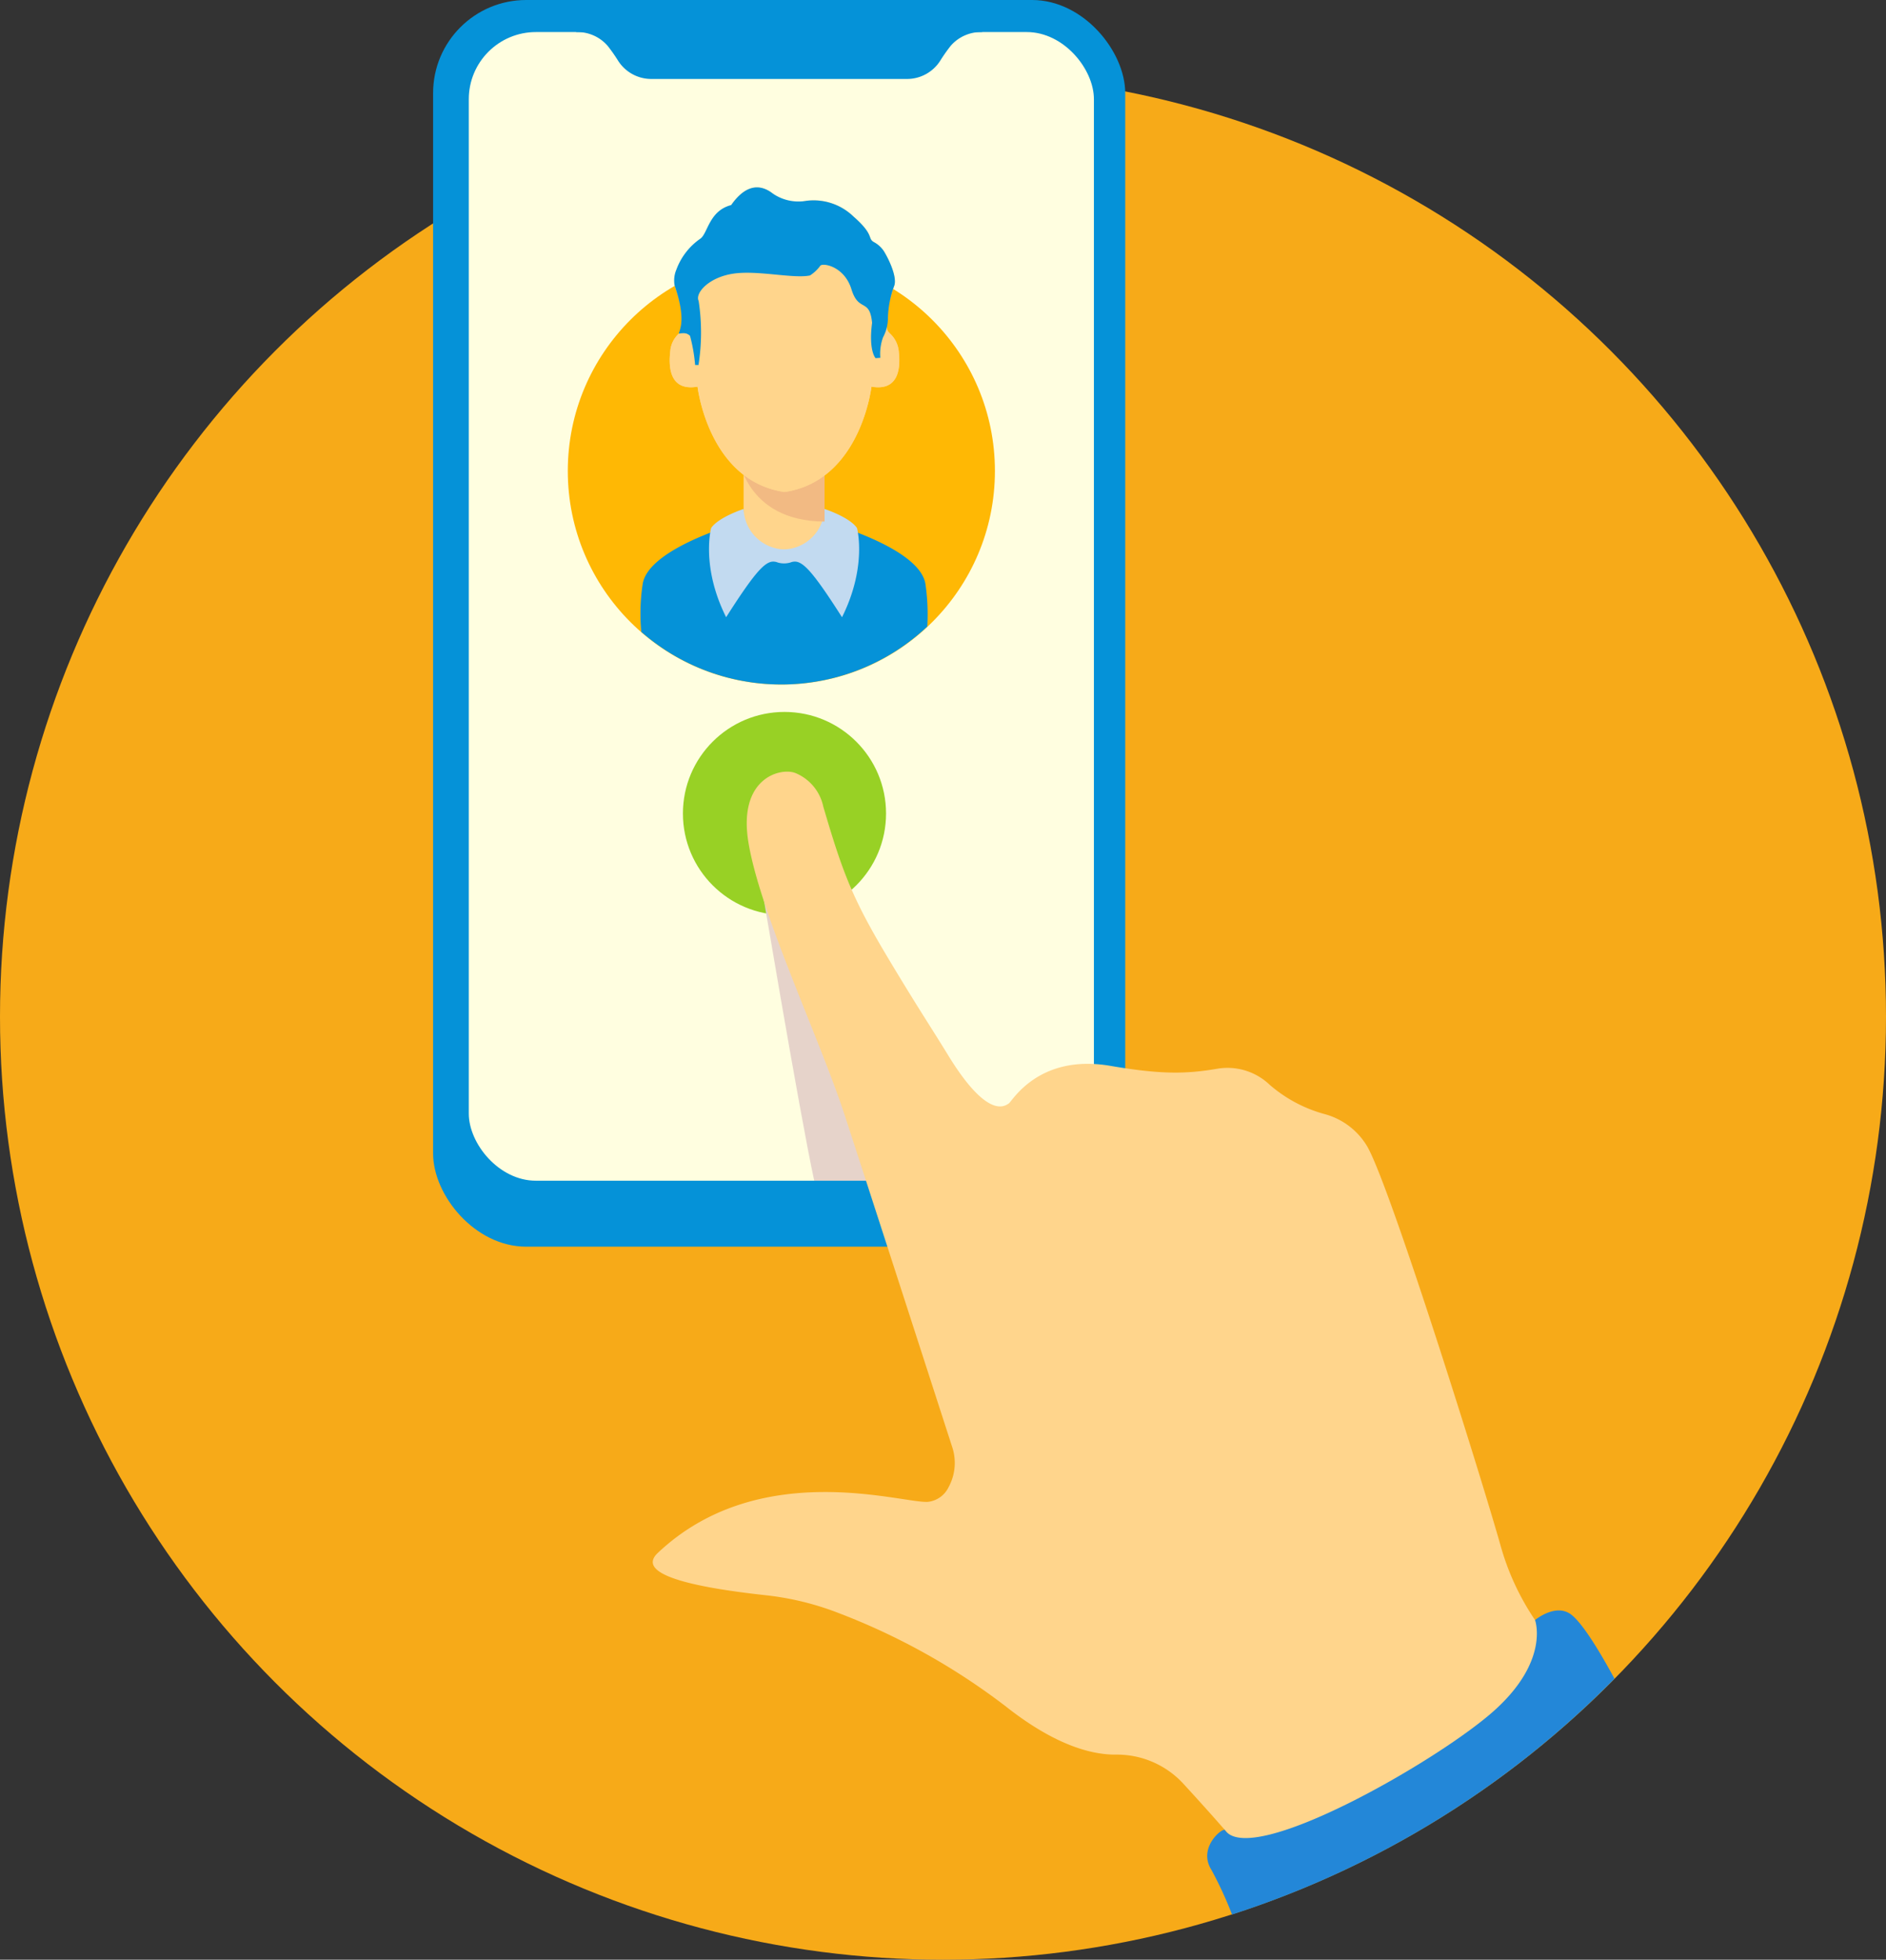
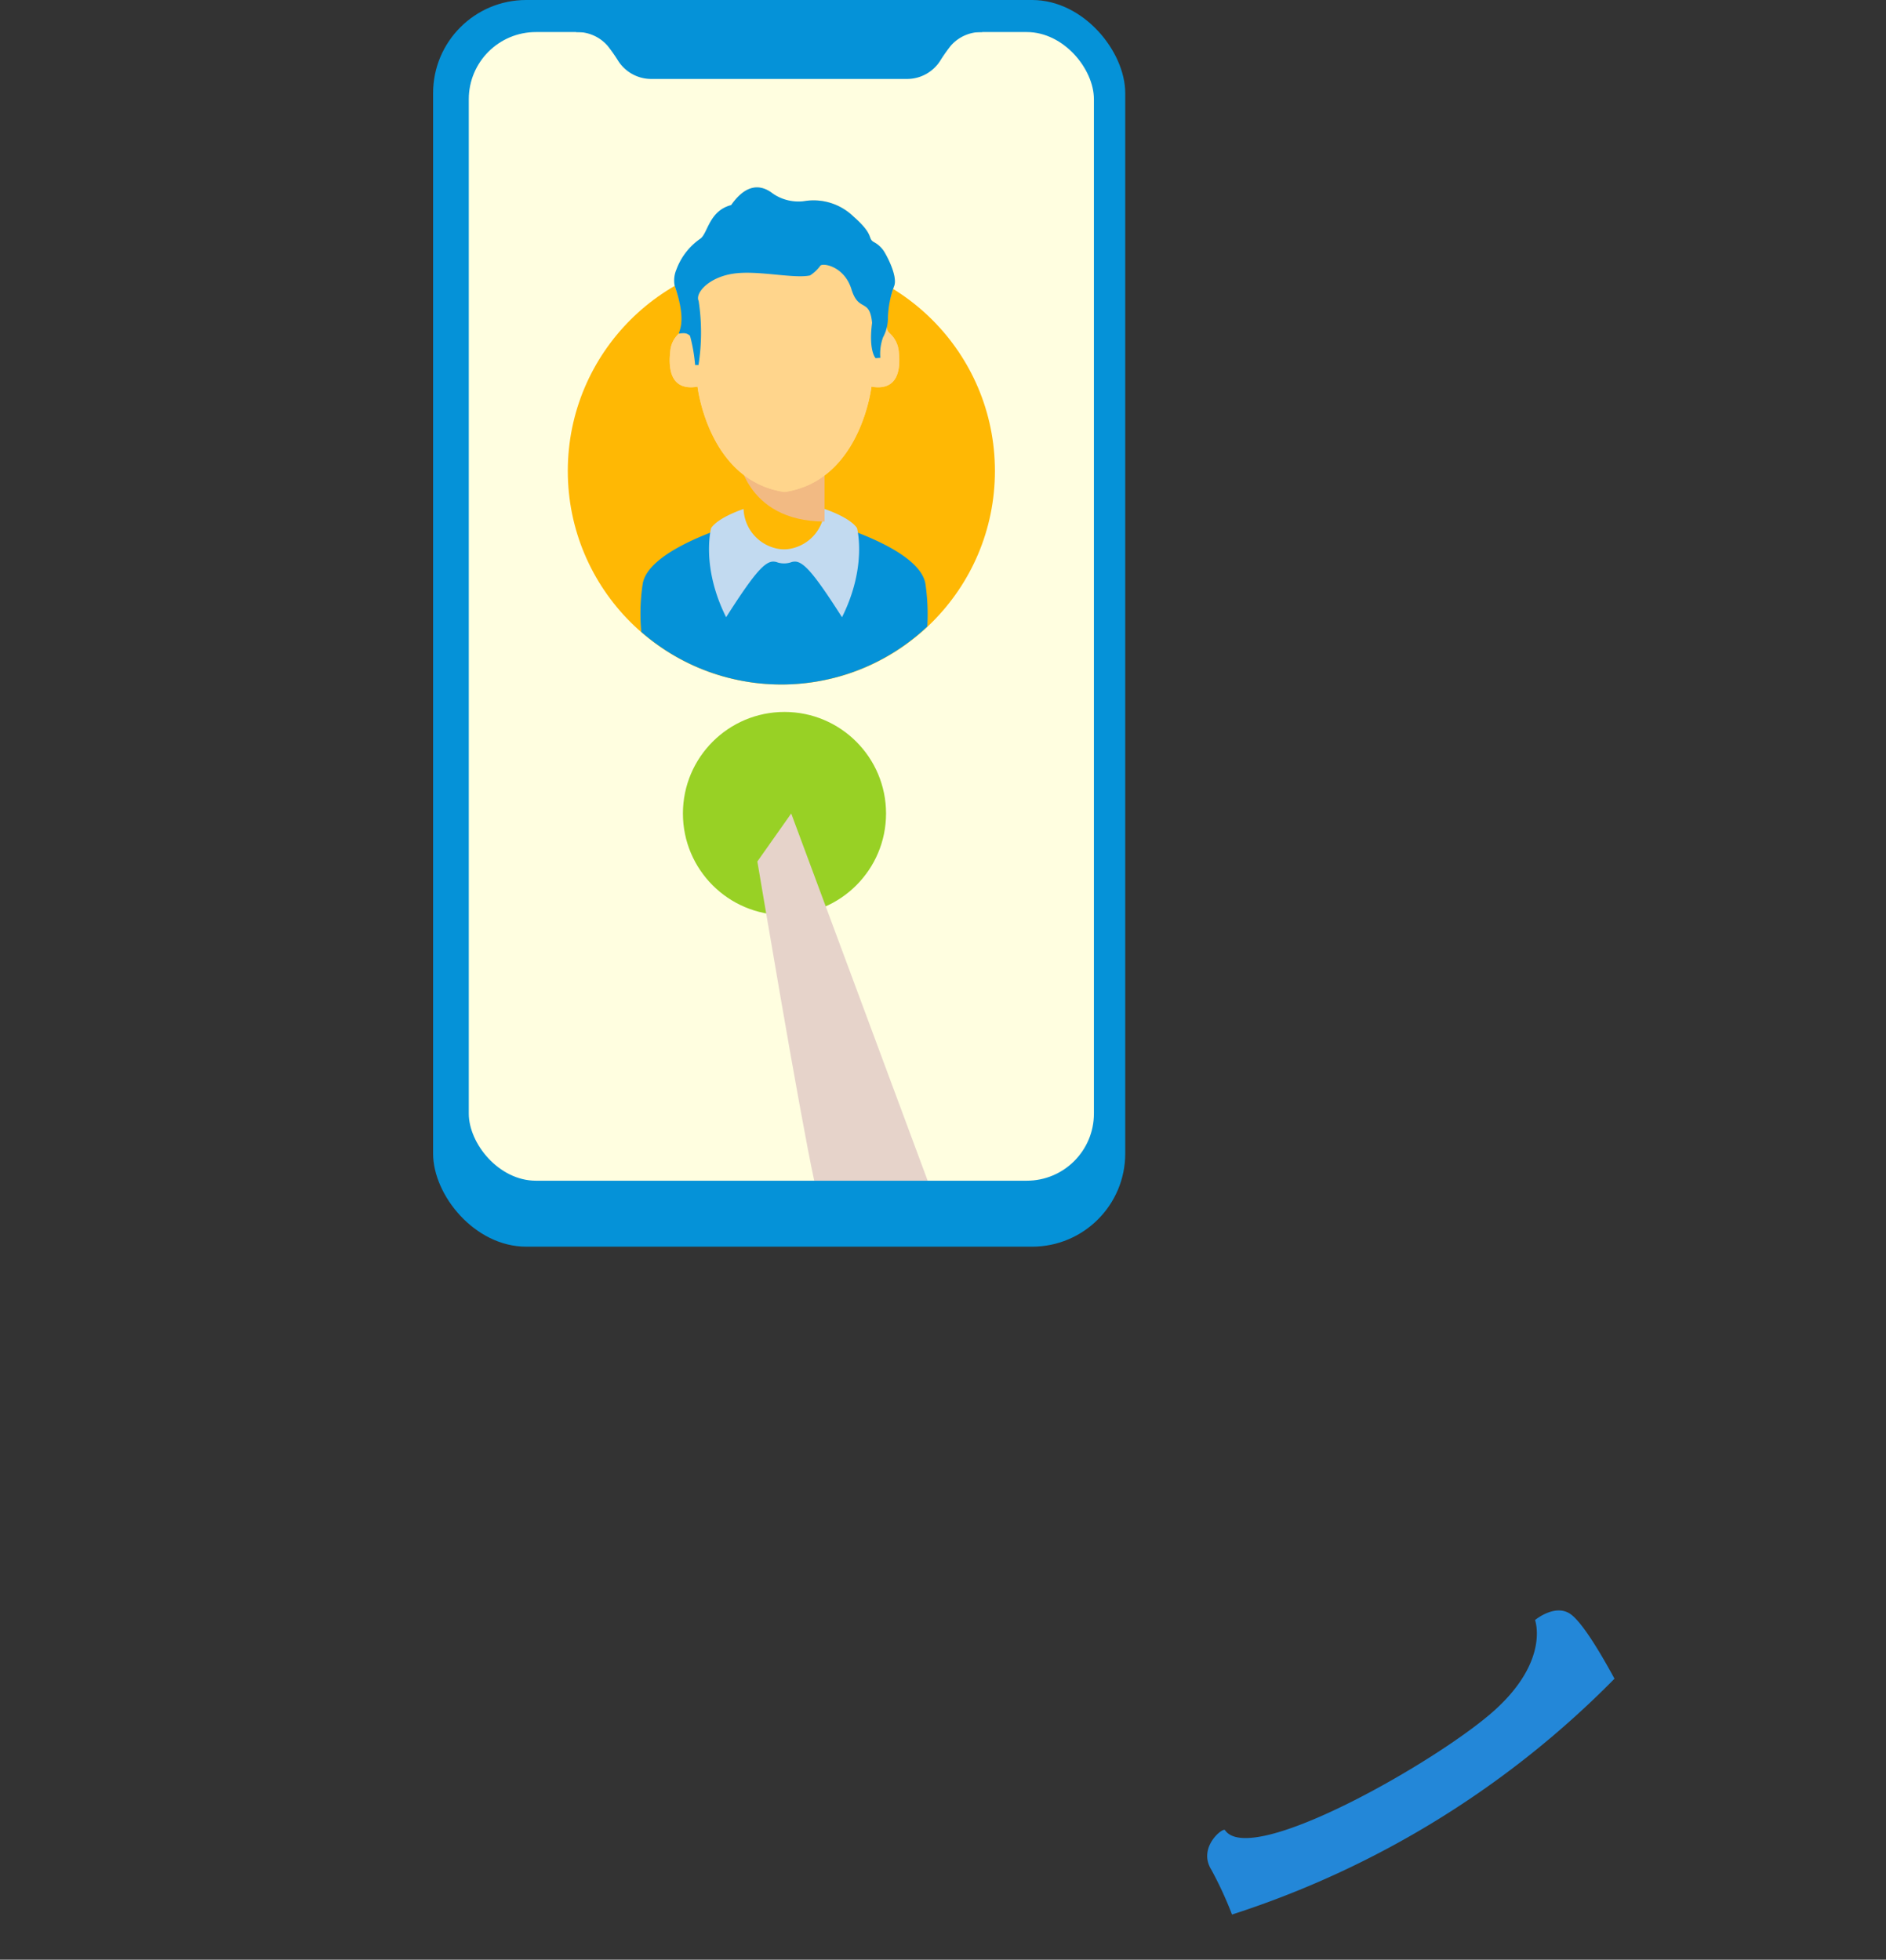
<svg xmlns="http://www.w3.org/2000/svg" width="229.436" height="238.396" viewBox="0 0 229.436 238.396">
  <rect x="0" y="0" width="229.436" height="238.396" fill="#333333" stroke="none" />
  <g id="Group_70" data-name="Group 70" transform="translate(-1320.058 -545.81)">
-     <circle id="Ellipse_20" data-name="Ellipse 20" cx="114.718" cy="114.718" r="114.718" transform="translate(1320.058 554.771)" fill="#f7aa18" />
    <g id="Group_69" data-name="Group 69">
      <g id="Group_64" data-name="Group 64">
        <rect id="Rectangle_64" data-name="Rectangle 64" width="84.2" height="151.656" rx="11.327" transform="translate(1372.745 545.81)" fill="#0592d8" />
-         <rect id="Rectangle_65" data-name="Rectangle 65" width="76.048" height="139.731" rx="8.167" transform="translate(1376.707 549.71)" fill="#0592d8" />
        <rect id="Rectangle_66" data-name="Rectangle 66" width="76.048" height="139.731" rx="8.167" transform="translate(1377.087 549.71)" fill="#fffee0" />
        <circle id="Ellipse_21" data-name="Ellipse 21" cx="12.355" cy="12.355" r="12.355" transform="translate(1403.137 632.416)" fill="#98d125" />
        <circle id="Ellipse_22" data-name="Ellipse 22" cx="25.98" cy="25.98" r="25.98" transform="translate(1389.132 577.122)" fill="#ffb804" />
      </g>
      <g id="Group_68" data-name="Group 68">
        <g id="Group_66" data-name="Group 66">
          <g id="Group_65" data-name="Group 65">
-             <path id="Path_152" data-name="Path 152" d="M1414.2,613.476a38.348,38.348,0,0,0,5.34-.8c2.851-.582,3.225-2.063,3.259-2.646-1.427-.492-2.437-.767-2.437-.767v-8.632l-3.542-.837c-.071-.393-.114-.626-.114-.626l-1.267.3-1.266-.3s-.043.233-.114.626l-3.542.837v8.632s-.272.075-.7.2l1.056,2.441Z" fill="#ffd58c" />
            <path id="Path_153" data-name="Path 153" d="M1422.8,610.025c-.034.583-.408,2.064-3.259,2.646a38.348,38.348,0,0,1-5.34.8l-3.328-1.573-1.056-2.441c-2.506.754-11.089,3.605-11.588,7.477a23.855,23.855,0,0,0-.154,5.747,25.882,25.882,0,0,0,34.791-.658,25.764,25.764,0,0,0-.214-5.089C1432.241,613.727,1426.264,611.22,1422.8,610.025Z" fill="#0592d8" />
          </g>
          <path id="Path_154" data-name="Path 154" d="M1416.21,614.238a1.424,1.424,0,0,1,.719-.1c1.04.173,2.352,1.725,5.561,6.756,3.1-6.2,1.822-10.855,1.822-10.855-.915-1.331-3.945-2.312-3.945-2.312a5.11,5.11,0,0,1-3.83,4.762,4.156,4.156,0,0,1-2.191,0,5.11,5.11,0,0,1-3.83-4.762s-3.03.981-3.945,2.312c0,0-1.279,4.654,1.822,10.855,3.209-5.031,4.521-6.583,5.561-6.756a1.424,1.424,0,0,1,.719.1A2.732,2.732,0,0,0,1416.21,614.238Z" fill="#c2daf0" />
          <path id="Path_155" data-name="Path 155" d="M1409.819,601.072s.761,8.138,10.547,8.186V598.823Z" fill="#f2ba83" />
        </g>
        <path id="Path_156" data-name="Path 156" d="M1415.74,605.622c9.041-1.522,10.329-12.775,10.329-12.775,3.254.558,3.549-2.133,3.332-4.17a3.412,3.412,0,0,0-1.073-2.289c-.5-.416-.883-1.742.521-5.83.34-.993-.531-2.966-1.229-4.133a3.3,3.3,0,0,0-1.236-1.154c-.851-.479.113-.831-2.506-3.126a6.878,6.878,0,0,0-6.648-1.712,2.935,2.935,0,0,1-2.8-.763c-1.243-1.169-3.244-2.027-5.423,1.085-2,2.854-2.886,4.6-3.736,5.074a3.283,3.283,0,0,0-1.235,1.153c-.7,1.167-2.246,2.583-1.9,3.576,1.417,4.129,1.01,5.439.506,5.842a3.186,3.186,0,0,0-1.045,2.158c-.241,2.048,0,4.858,3.319,4.289,0,0,1.288,11.253,10.329,12.775A.926.926,0,0,0,1415.74,605.622Z" fill="#ffd58c" />
        <g id="Group_67" data-name="Group 67">
          <path id="Path_157" data-name="Path 157" d="M1427.152,589.336l-.659.512s.293-.8,0-3.877-1.975-4.755-2.853-7.608-4.1-3.219-3.8-2.853-1.244,1.171-1.244,1.171c-4.9-3.877-13.313,3-13.825,4.462s.512,8.705.512,8.705l-.659.366a12.905,12.905,0,0,0-1.024-3.814h-.957a3.186,3.186,0,0,0-1.045,2.158c-.241,2.048,0,4.858,3.319,4.289,0,0,1.288,11.253,10.329,12.775a.926.926,0,0,0,.5,0c9.041-1.522,10.329-12.775,10.329-12.775,3.254.558,3.549-2.133,3.332-4.17a3.412,3.412,0,0,0-1.073-2.289.944.944,0,0,1-.17-.194A3.156,3.156,0,0,0,1427.152,589.336Z" fill="#ffd58c" />
          <path id="Path_158" data-name="Path 158" d="M1402.64,586.4c.1-.546.911-1.713-.506-5.842a3.343,3.343,0,0,1,.21-1.957,7.865,7.865,0,0,1,2.924-3.764c.9-.653,1.042-3.382,3.742-4.082,1.952-2.788,3.76-2.39,5.01-1.436a5.527,5.527,0,0,0,4.145.919,6.986,6.986,0,0,1,5.713,1.907c2.619,2.295,1.655,2.647,2.506,3.126a3.3,3.3,0,0,1,1.236,1.154c.7,1.167,1.569,3.14,1.229,4.133a12.117,12.117,0,0,0-.773,3.958,4.964,4.964,0,0,1-.593,2.327,5.876,5.876,0,0,0-.331,2.493l-.576.045s-.874-.887-.427-4.3c-.293-3.072-1.631-1.226-2.509-4.079s-3.554-3.25-3.8-2.853a4.657,4.657,0,0,1-1.244,1.17c-2.021.419-6.328-.654-9.3-.224-3.04.441-4.712,2.389-4.246,3.323a25.525,25.525,0,0,1-.018,7.795h-.412a19.8,19.8,0,0,0-.621-3.555C1403.738,586.439,1403.511,586.244,1402.64,586.4Z" fill="#0592d8" />
        </g>
      </g>
      <path id="Path_159" data-name="Path 159" d="M1412.192,650.609c.168.928,5.122,30.6,6.919,38.831h13.8l-16.6-44.67Z" fill="#e6d3ca" />
-       <path id="Path_160" data-name="Path 160" d="M1435.875,721.776a6.159,6.159,0,0,1-.418,4.942,3.181,3.181,0,0,1-2.488,1.787c-3.036.251-20.483-5.5-32.889,6.216-2.521,2.382,2.922,4.034,13.2,5.154a34.731,34.731,0,0,1,8.835,2.174,80.668,80.668,0,0,1,20.271,11.32c6.076,4.809,10.559,5.92,13.451,5.886a10.965,10.965,0,0,1,8.2,3.566c3.55,3.868,8.258,9.142,9.732,11.476,2.006,3.178,21.581-11.877,33.889-18.173a12.822,12.822,0,0,0-.859-13.239,31.069,31.069,0,0,1-4.125-8.816c-2.019-7.262-13.391-43.734-16.28-48.779a8.617,8.617,0,0,0-5.178-3.949,17.033,17.033,0,0,1-6.695-3.565,7.429,7.429,0,0,0-6.447-1.945c-3.772.641-6.826.685-12.929-.361-8.747-1.5-11.96,4.324-12.366,4.574s-2.5,2.1-7.376-5.864c-2.137-3.491-3.6-5.635-7.193-11.629-4.41-7.351-5.59-10.405-8-18.632a5.682,5.682,0,0,0-3.408-4.079c-1.833-.69-6.973.641-5.7,8.422,1.415,8.641,8.649,23.809,11.733,33.266C1425.81,690.64,1433.7,715.053,1435.875,721.776Z" fill="#ffd58c" />
      <path id="Path_161" data-name="Path 161" d="M1414.845,548.691h-27.18l2.544,1.019a4.872,4.872,0,0,1,3.765,1.671,19.586,19.586,0,0,1,1.26,1.789,4.782,4.782,0,0,0,4.042,2.245h31.137a4.779,4.779,0,0,0,4.042-2.245,19.779,19.779,0,0,1,1.26-1.789,4.875,4.875,0,0,1,3.766-1.671l2.544-1.019Z" fill="#0592d8" />
      <path id="Path_162" data-name="Path 162" d="M1516.466,750.02c-1.911-3.512-3.941-6.809-5.295-7.818-1.881-1.4-4.372.683-4.372.683s1.813,4.893-4.909,10.965-29.669,19.218-32.812,14.588c-.241-.354-3.359,2.105-1.656,4.823a45.629,45.629,0,0,1,2.514,5.448A114.71,114.71,0,0,0,1516.466,750.02Z" fill="#2387d8" />
    </g>
  </g>
</svg>